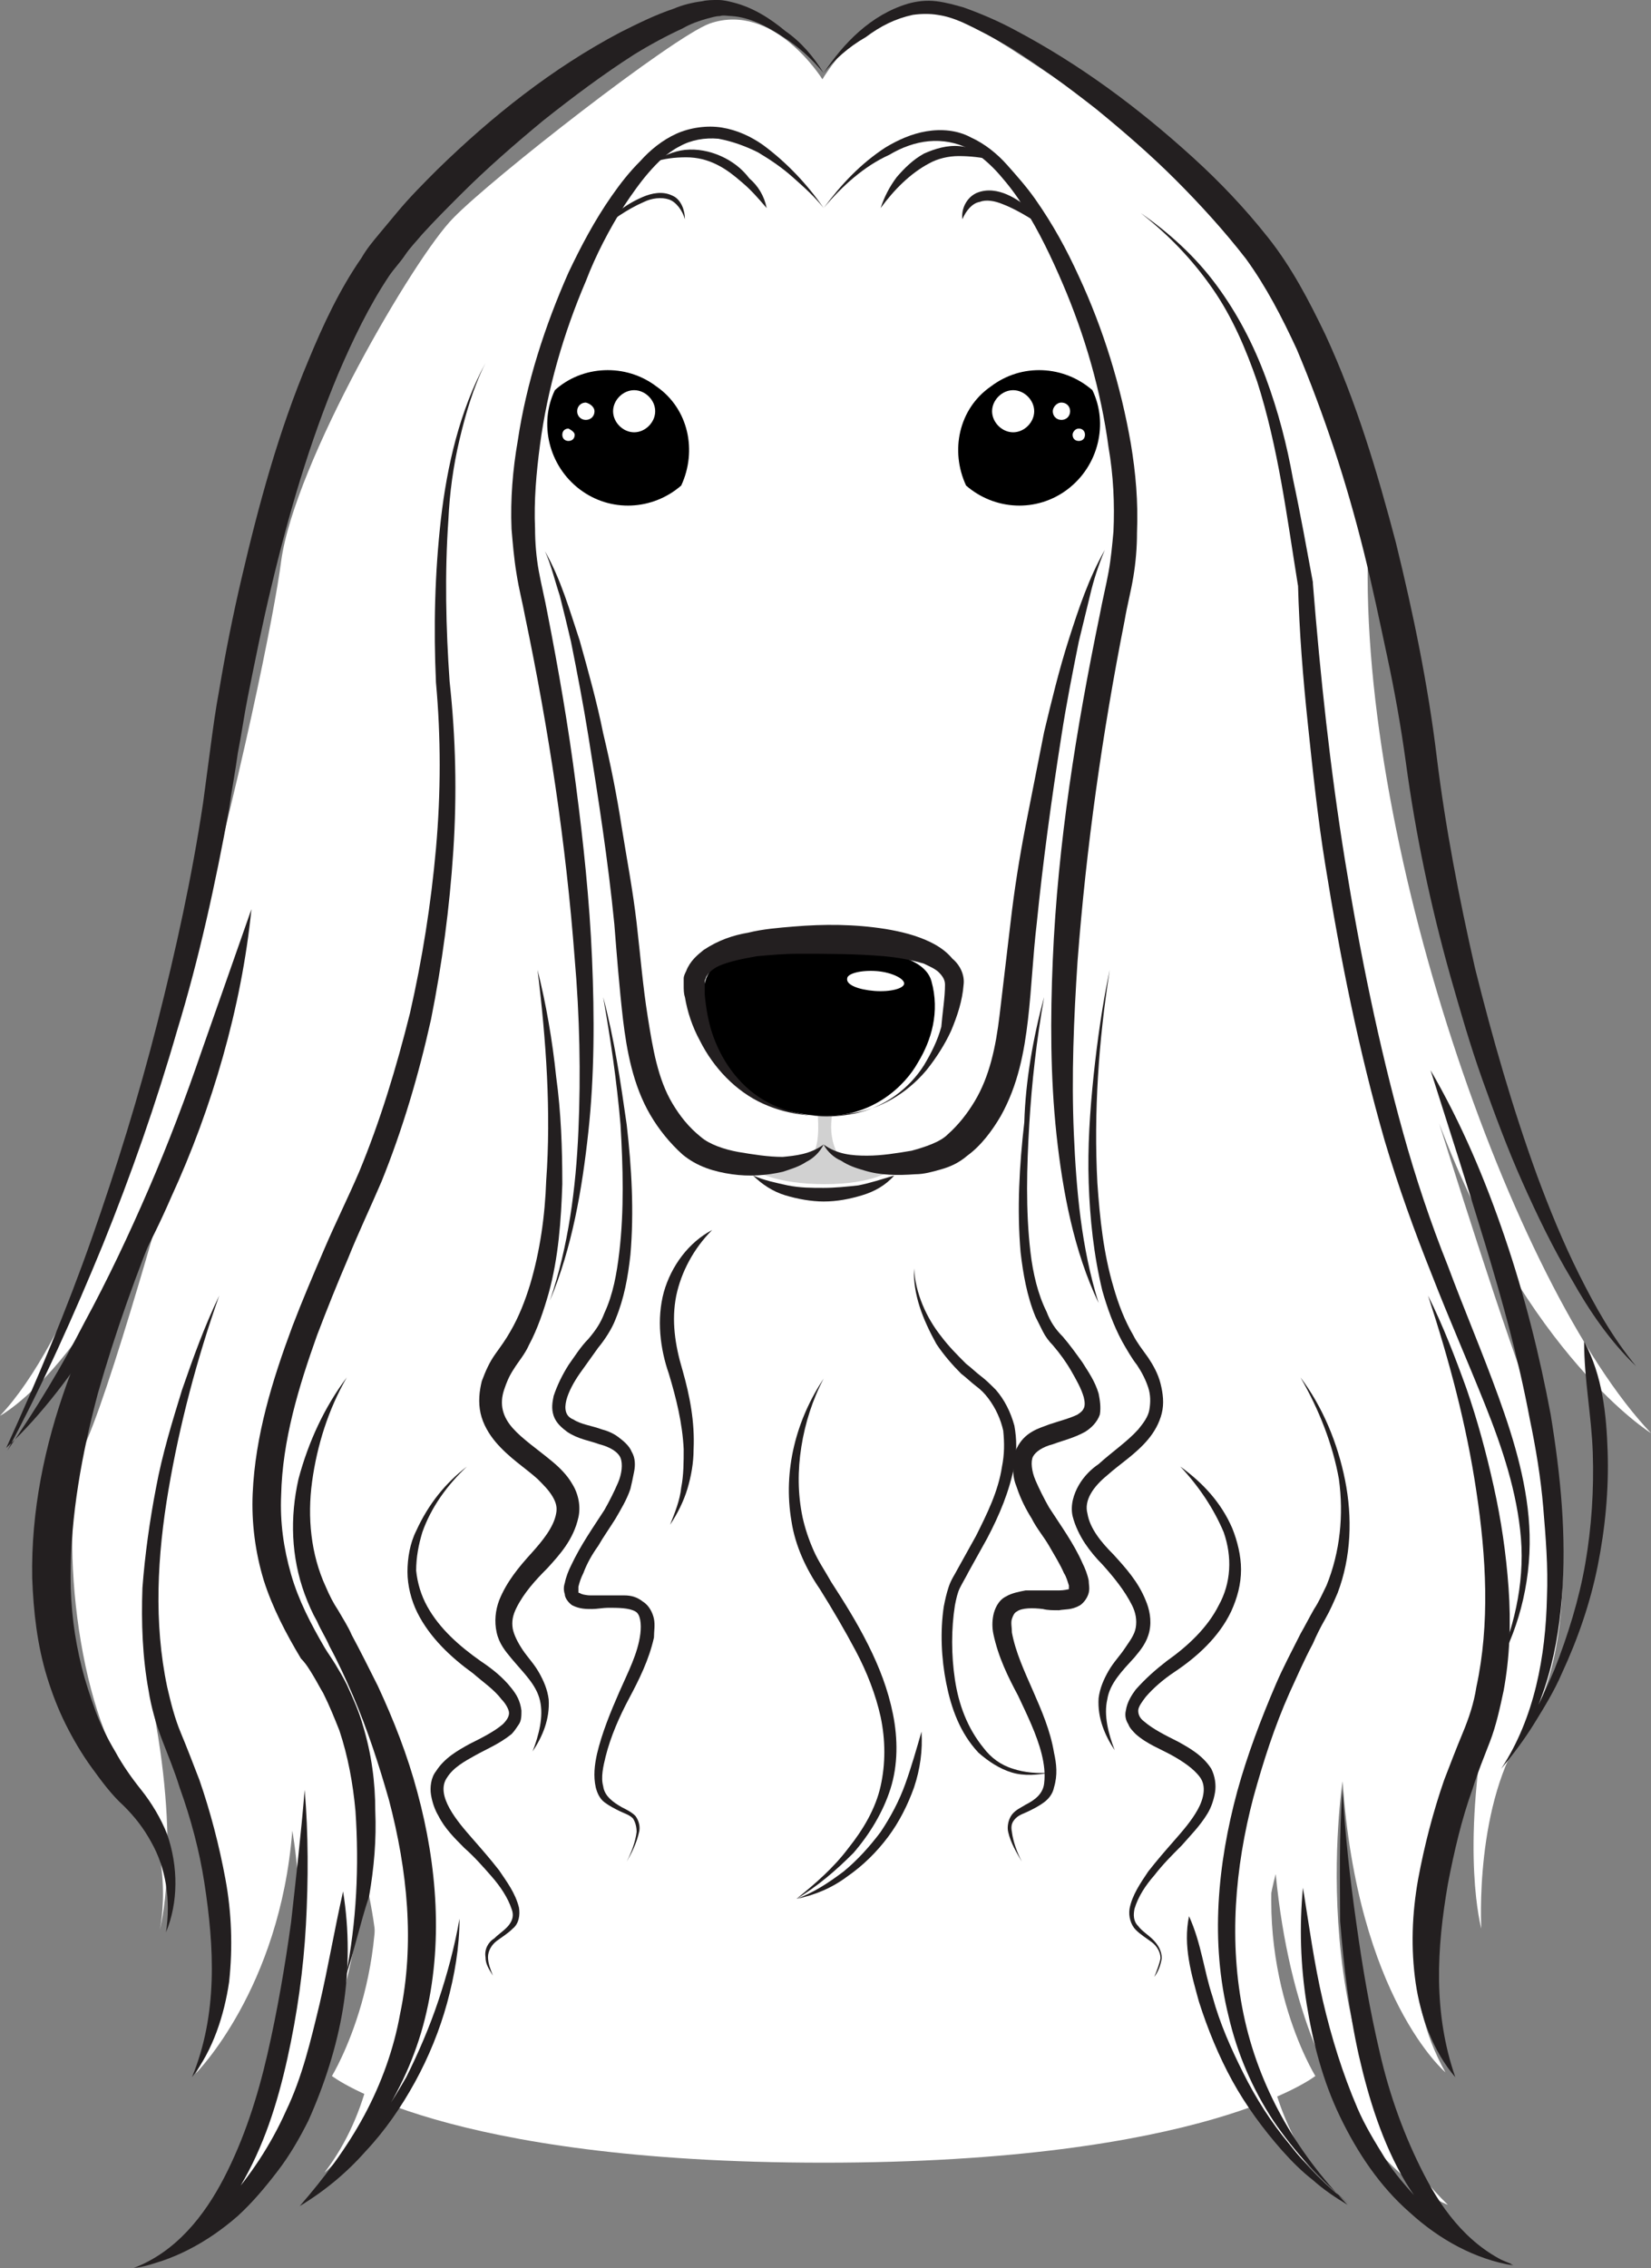
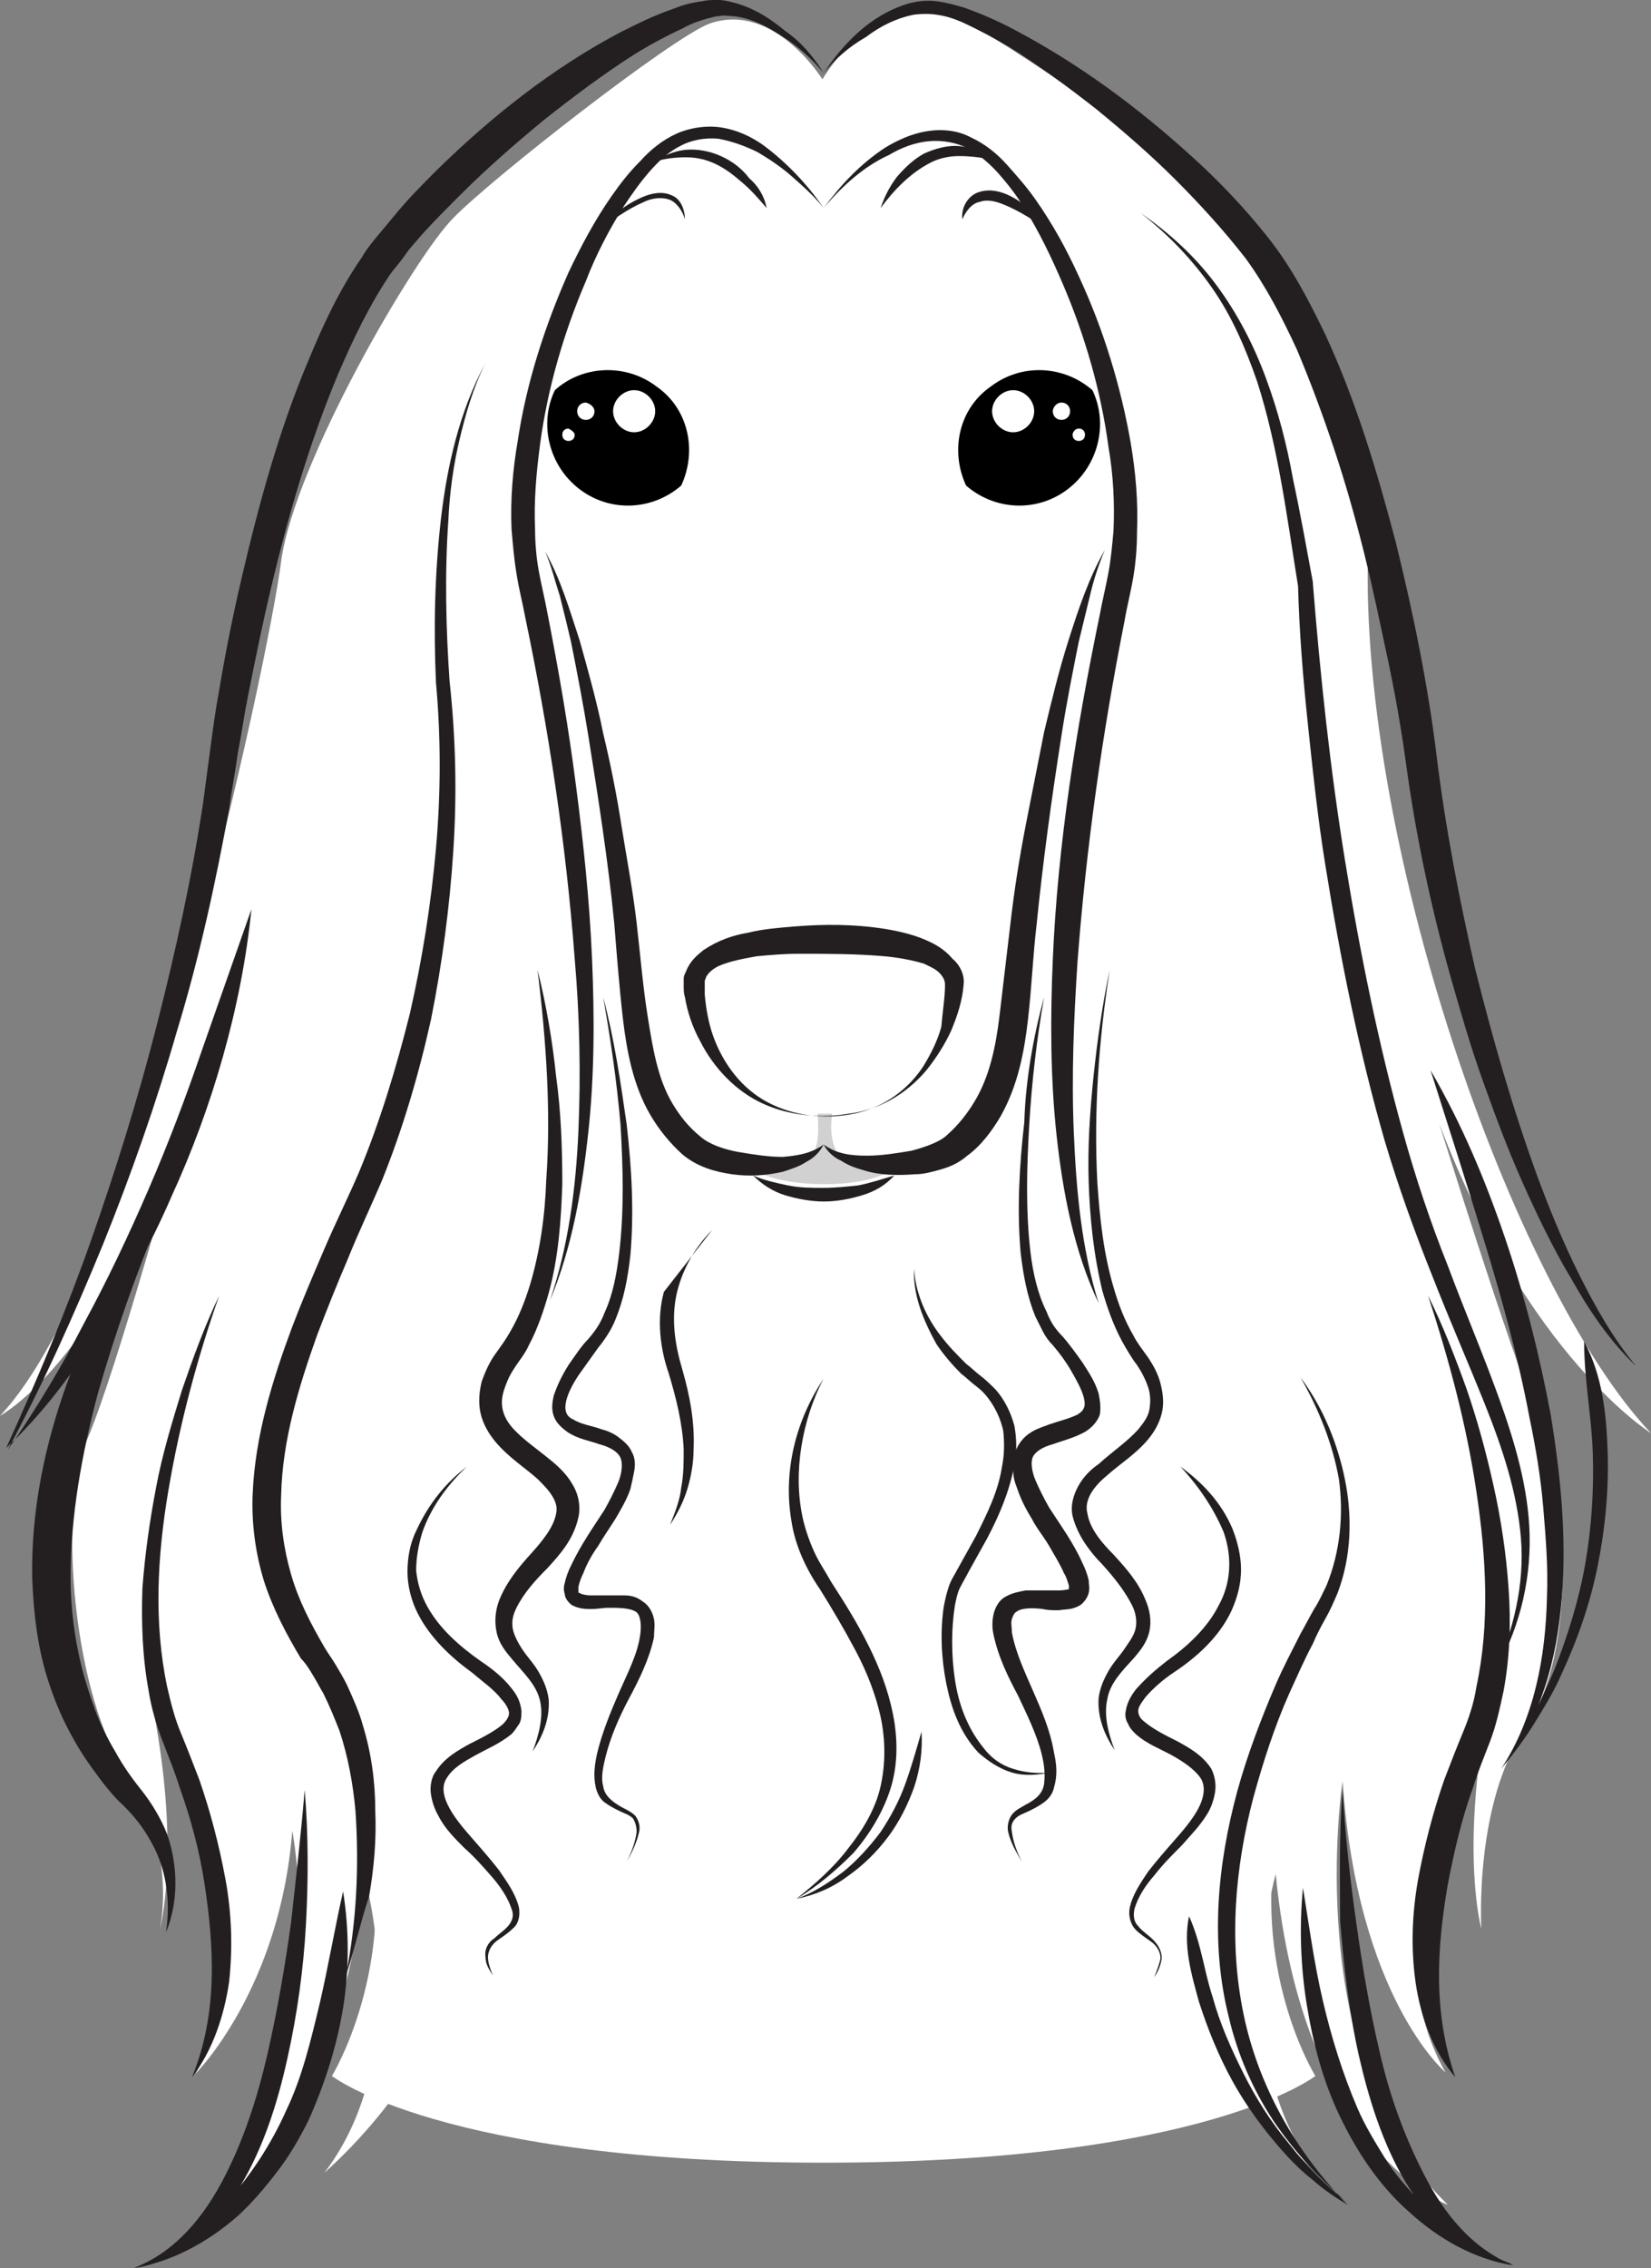
<svg xmlns="http://www.w3.org/2000/svg" version="1.1" id="Layer_1" x="0px" y="0px" viewBox="0 0 133.3 183.1" style="enable-background:new 0 0 133.3 183.1;" xml:space="preserve">
  <rect x="0" y="0" width="133.3" height="183.1" fill="#808080" stroke="none" />
  <style type="text/css">
	.st0{fill:url(#SVGID_1_);}
	.st1{fill:#FFFFFF;}
	.st2{fill:url(#SVGID_2_);}
	.st3{fill:url(#SVGID_3_);}
	.st4{fill:#D1D1D1;}
	.st5{fill:#231F20;}
</style>
  <g>
    <g>
      <radialGradient id="SVGID_1_" cx="66.5" cy="646.758" r="93.975" gradientTransform="matrix(1 0 0 1 0 -540.75)" gradientUnits="userSpaceOnUse">
        <stop offset="0" style="stop-color:#FFFFFF" />
        <stop offset="0.78" style="stop-color:#FFFFFF" />
      </radialGradient>
      <path class="st0" d="M103.3,147.2c2.5-11.6,2.3-10.2-3.6-31c-5.9-20.9-4.1-28.6,0.7-44.4s-4.1-41.9-4.1-41.9H66.5H36.7    c0,0-8.8,26.2-4.1,41.9c4.8,15.8,6.6,23.5,0.7,44.4s-6.1,19.4-3.6,31s-2.9,20.4-2.9,20.4s8.9,7,39.7,7s39.7-7,39.7-7    S100.8,158.9,103.3,147.2z" />
      <path class="st1" d="M61.9,99.9c0.5,0.8,0.7,1.8,0.9,2.7c0.2,1,0.2,1.9,0.1,2.9c-0.1,1.9-0.6,3.9-1.3,5.7    c-0.4,0.9-0.8,1.8-1.2,2.6c-0.4,0.8-0.7,1.7-1,2.6c-0.6,1.8-0.9,3.6-0.7,5.4c0.2,1.8,0.9,3.5,1.9,5c0.5,0.8,1.1,1.5,1.7,2.2    c0.3,0.4,0.6,0.7,1,1c0.3,0.4,0.7,0.8,0.9,1.2c1.1,1.7,1.6,3.7,1.5,5.6c-0.1,1.9-0.5,3.9-1.3,5.6l0,0l0,0c0.6-1.8,0.9-3.7,0.8-5.6    c-0.1-1.9-0.6-3.7-1.7-5.2c-0.3-0.4-0.6-0.7-0.9-1s-0.7-0.7-1-1c-0.7-0.7-1.3-1.4-1.9-2.3c-1.1-1.6-2-3.5-2.2-5.5s0.1-4,0.7-5.9    c0.3-0.9,0.7-1.8,1.1-2.7s0.9-1.7,1.2-2.5c0.7-1.7,1.3-3.5,1.6-5.3C62.5,103.7,62.5,101.7,61.9,99.9L61.9,99.9L61.9,99.9z" />
      <path class="st1" d="M70.7,96.5c-1.6,3.1-2.3,6.7-1.6,9.9c0.4,1.6,1.1,3.1,2.1,4.5c1.1,1.4,2.1,2.8,3,4.4c0.9,1.6,1.6,3.4,1.3,5.3    c-0.2,1.9-1.3,3.5-2.3,4.9c-0.5,0.7-0.8,1.4-1,2.2c-0.2,0.8-0.1,1.7,0.1,2.5c0.4,1.7,1.3,3.2,2.4,4.5l0,0l0,0    c-1.3-1.2-2.4-2.7-2.9-4.4c-0.6-1.7-0.3-3.8,0.7-5.3c0.9-1.5,1.7-3,1.9-4.6c0.2-1.6-0.5-3.2-1.3-4.6c-0.8-1.5-1.9-2.9-2.9-4.2    c-1.1-1.4-1.9-3.2-2.2-5C67.4,102.9,68.6,99.3,70.7,96.5L70.7,96.5L70.7,96.5z" />
    </g>
    <g>
      <g>
        <radialGradient id="SVGID_2_" cx="66.186" cy="618.184" r="28.37" gradientTransform="matrix(1 0 0 1 0 -540.75)" gradientUnits="userSpaceOnUse">
          <stop offset="0" style="stop-color:#FFFFFF" />
          <stop offset="0.147" style="stop-color:#FFFFFF" />
          <stop offset="1" style="stop-color:#FFFFFF" />
        </radialGradient>
        <path class="st2" d="M66.7,11.5c0,0-7-5.3-12.8-2.7c-5.8,2.7-11.1,13.3-12.8,17.5c-1.8,4.1,1,14.1,3,19.2     c2,5.1,5.8,17.2,5.8,22.5s1,17.9,3.8,21.8s7.8,5.6,13.1,2.4c0,0,6.3,4.4,11.1,0.2c4.8-4.1,5.3-13.8,5.3-18.9s2-17.7,3.8-22.5     c1.8-4.9,3.7-9.5,4.9-16.7C92.8,27,89.8-2.4,66.7,11.5z" />
        <path class="st1" d="M80.4,10.6c-9-4.5-14-0.6-14-0.6s-5-3.9-14,0.6c-7.3,3.7-9.6,18.2-9.6,18.2s5-9.3,9.5-9.6l-1.8-0.8     c0,0,2.5-1.5,5.9-0.4c0,0-1.2-2.1-2.7-2.2c0,0,3.7-0.6,6.2,1.6c0,0,0.2-2.1-1.7-2.8c0,0,3,0.6,5.5,2.4L62,14.3     c0,0,2.9,1.1,4.4,2.4c1.5-1.3,4.4-2.4,4.4-2.4L69.1,17c2.4-1.8,5.5-2.4,5.5-2.4c-1.9,0.7-1.7,2.8-1.7,2.8     c2.5-2.2,6.2-1.6,6.2-1.6c-1.5,0-2.7,2.2-2.7,2.2c3.4-1.1,5.9,0.4,5.9,0.4l-1.8,0.8c4.5,0.3,9.5,9.6,9.5,9.6S87.8,14.3,80.4,10.6     z" />
        <linearGradient id="SVGID_3_" gradientUnits="userSpaceOnUse" x1="66.65" y1="692.347" x2="66.65" y2="580.927" gradientTransform="matrix(1 0 0 1 0 -540.75)">
          <stop offset="0" style="stop-color:#FFFFFF" />
          <stop offset="0.147" style="stop-color:#FFFFFF" />
          <stop offset="1" style="stop-color:#FFFFFF" />
        </linearGradient>
        <path class="st3" d="M133.3,115.7c-11.2-11.8-24-48.5-22.8-72.5c0.4-8-10.4-25-13.6-28.1C93.8,12,79.1,1.8,76,0.8     c-5.2-1.8-9.6,5.6-9.6,5.6s-3.9-6.3-9.1-4.5c-3,1.1-17.6,12.5-20.7,15.7c-3.1,3.1-12.8,19.7-13.9,27.7c-1,8-11.5,57.2-22.7,69     c0,0,8-4.2,14.7-22.9c0,0-5.2,19.1-7.7,24.9c-2.4,5.8-1,20.8,3.2,26.9c4.2,6.1,2.7,12.6,2.7,12.6s1.7-6.1-0.5-17.7     c0,0,10.5,16.7,3.4,29.3c0,0,6.8-6.8,7.8-19.6c0,0,3.9,20.6-8.1,32.2c0,0,11.7-6.1,13.9-28.6c0,0,4.2,14.3-3.2,24     c0,0,12.2-10.4,10.8-21.6c0,0,2.2,5.1-0.5,12.4c0,0,7.6-8.2,3.9-15.8c-3.7-7.5,1.7-9.2,2.7-14.3s-12-9.2-3.2-20.4     s8.3-37.1,5.1-47.3c-3.2-10.2-4.2-24.7-2-34.2c1-4.1,6.6-23.8,13.4-23c6.8,0.7,9.8,5.3,9.8,5.3s2.9-4.6,9.8-5.3     c6.8-0.7,12.9,18.9,13.9,23c2.2,9.5-0.9,21.2-3.4,32c-2.3,10.4-1.9,32.3,5.2,44.6c13.1,22.5,1.3,19.9,0.2,25     c-1.2,6.1,10.1,4.8,1,13.6c-5.6,5.3,2.4,15,2.4,15c-2.7-7.3,0.1-10.7,0.1-10.7c-1.5,11.2,10.8,21.6,10.8,21.6     c-7.3-9.7-3.2-24-3.2-24c2.2,22.5,13.9,26.7,13.9,26.7c-12-11.6-8.5-34.2-8.5-34.2c1.2,17.5,8.3,23.5,8.3,23.5     c-7.1-12.6,3.4-29.3,3.4-29.3c-2.2,11.6-0.5,17.7-0.5,17.7s-0.6-10.2,3.6-16.2c4.2-6.1,3.4-19.2,1-25s-8-23.8-8-23.8     C123.3,109.5,133.3,115.7,133.3,115.7z" />
        <path class="st1" d="M28.6,54.1c0,3.5-0.4,7-0.9,10.5s-1.1,7-1.9,10.4c-1.5,6.9-3.5,13.7-5.9,20.3c-2.4,6.7-5.4,13.1-7.7,19.6     c-0.6,1.6-1,3.3-1.4,5s-0.6,3.4-0.6,5.1c-0.1,3.4,0.8,6.8,2.1,10.1l0,0l0,0c-1.9-3-3.2-6.4-3.4-10.1c-0.2-3.6,0.6-7.2,1.7-10.6     c1.1-3.4,2.5-6.6,3.9-9.9c1.4-3.2,2.7-6.5,3.9-9.7c2.5-6.5,4.6-13.2,6.4-20C26.5,68,28,61.1,28.6,54.1L28.6,54.1L28.6,54.1z" />
        <path class="st1" d="M40,59.7c0.2,2.6,0.2,5.3,0.2,7.9s-0.1,5.3-0.2,7.9c-0.3,5.3-0.8,10.5-1.5,15.8c-0.7,5.2-1.7,10.4-3.1,15.5     c-0.7,2.5-1.5,5.1-2.5,7.5s-2.2,4.8-3.7,7l0,0l0,0l0,0c0.8-2.4,1.4-4.8,2-7.3c0.6-2.4,1.1-4.9,1.6-7.4c1-4.9,1.5-9.9,2.5-14.9     l0,0l0,0c0.4,5.1-0.4,10.2-1.4,15.1c-0.5,2.5-1.2,4.9-2,7.3s-1.7,4.8-2.8,7.1l0,0l0,0c2.8-4.5,4.4-9.6,5.7-14.6     c1.3-5.1,2.1-10.3,2.8-15.5c0.7-5.2,1.1-10.5,1.5-15.7C39.4,70.2,39.7,65,40,59.7L40,59.7L40,59.7z" />
        <path class="st1" d="M21.7,100.2c-0.8,2.2-1.6,4.4-2.3,6.6s-1.3,4.4-1.8,6.7c-1,4.5-1.7,9.1-1.2,13.6c0.1,1.1,0.3,2.2,0.6,3.3     s0.7,2.1,1.2,3.2c0.9,2.2,1.7,4.4,2.2,6.7c1,4.6,1.4,9.3,0.6,13.9l0,0l0,0c0.2-1.8,0.2-3.7,0.3-5.5c0-1.8,0-3.6-0.1-5.4     c-0.1-1.8-0.3-3.6-0.7-5.3c-0.3-1.8-0.6-3.5-0.4-5.5l0,0l0,0c1.3,1.5,1.9,3.3,2.3,5.1c0.3,1.8,0.5,3.7,0.5,5.6     c0,1.9-0.1,3.7-0.4,5.6c-0.3,1.8-0.7,3.6-1.4,5.4l0,0l0,0l0,0c0.2-2.3,0.1-4.6-0.2-6.9c-0.2-2.3-0.7-4.6-1.3-6.8     s-1.4-4.4-2.3-6.5c-0.5-1-1-2.1-1.3-3.3s-0.5-2.3-0.6-3.5c-0.2-2.4-0.1-4.7,0.2-7.1c0.3-2.3,0.7-4.6,1.4-6.9     C18.1,108.8,19.7,104.4,21.7,100.2L21.7,100.2L21.7,100.2z" />
        <path class="st1" d="M97.6,50.7c-0.2,4.7-0.1,9.4,0.2,14.1s0.8,9.4,1.6,14s2,9.1,3.6,13.5c0.8,2.2,1.7,4.3,2.8,6.4     c1,2.1,2,4.3,2.9,6.5c1.8,4.4,3.4,9,3.7,13.8c0.2,2.4,0,4.9-0.6,7.2c-0.6,2.4-1.7,4.6-2.9,6.6c-0.6,1-1.3,2-1.9,3     c-0.6,1-1.1,2-1.5,3.1c-0.8,2.2-1.3,4.4-1.5,6.8c-0.4,4.6,0,9.4,1,14l0,0l0,0c-0.7-2.3-1.1-4.6-1.4-6.9c-0.3-2.3-0.4-4.7-0.3-7.1     c0.1-2.4,0.5-4.8,1.3-7c0.4-1.1,0.9-2.2,1.5-3.3c0.6-1,1.3-2,1.8-3c1.1-2,2-4.1,2.6-6.4c0.5-2.2,0.7-4.5,0.4-6.8     c-0.4-4.6-2-9-3.7-13.3c-0.9-2.2-1.9-4.3-2.9-6.4c-1.1-2.1-2-4.3-2.8-6.6c-1.6-4.5-2.7-9.1-3.4-13.8     C96.8,69.6,96.6,60.1,97.6,50.7L97.6,50.7L97.6,50.7z" />
        <path class="st1" d="M93,59.7c0.6,2.6,0.9,5.2,1,7.9l0.4,7.9c0.3,5.2,0.7,10.5,1.4,15.7c0.6,5.2,1.5,10.4,2.7,15.5     c1.2,5.1,2.7,10.2,5.4,14.7l0,0l0,0c-0.5-1.1-1-2.3-1.5-3.5s-0.9-2.4-1.2-3.6c-0.8-2.4-1.4-4.9-2-7.3c-0.6-2.5-1-5-1.3-7.5     s-0.4-5.1-0.2-7.6l0,0l0,0c0.6,2.5,0.9,5,1.3,7.5c0.3,2.5,0.7,5,1.2,7.4c0.5,2.5,1,4.9,1.6,7.4c0.6,2.4,1.3,4.9,2.1,7.3l0,0l0,0     l0,0c-1.6-2.1-2.8-4.5-3.8-6.9s-1.9-4.9-2.6-7.5C96,102,95,96.8,94.2,91.6s-1.3-10.5-1.6-15.8C92.3,70.3,91.8,65,93,59.7L93,59.7     L93,59.7z" />
        <path class="st1" d="M111.3,100.2c2.1,4.2,3.7,8.6,4.8,13.1c1.1,4.5,1.9,9.2,1.4,13.9c-0.1,1.2-0.3,2.3-0.7,3.5     c-0.3,1.1-0.8,2.3-1.3,3.3c-0.9,2.1-1.7,4.3-2.3,6.5c-1.2,4.4-1.7,9.1-1.4,13.7l0,0l0,0l0,0c-0.7-1.7-1.2-3.5-1.5-5.4     c-0.3-1.8-0.5-3.7-0.5-5.6c0-1.9,0.2-3.7,0.5-5.6c0.4-1.8,1.1-3.6,2.4-5.1l0,0l0,0c0.2,2,0,3.7-0.3,5.5c-0.3,1.7-0.5,3.5-0.7,5.3     c-0.1,1.8-0.2,3.6-0.2,5.4c0,1.8,0,3.6,0.2,5.5l0,0l0,0c-0.7-4.6-0.3-9.3,0.8-13.9c0.5-2.3,1.3-4.5,2.2-6.7     c0.5-1.1,1-2.1,1.2-3.2c0.3-1.1,0.5-2.2,0.6-3.3c0.2-2.3,0.1-4.6-0.2-6.8c-0.2-2.3-0.7-4.6-1.2-6.8     C114.3,109,112.9,104.6,111.3,100.2L111.3,100.2L111.3,100.2z" />
        <path class="st4" d="M66,89.8c0,0,0.3,2.5-0.4,3.4l-4.4,1.4c0,0,1.5,1,5.4,1s5.3-1.1,5.3-1.1l-4.1-1.1c0,0-1-1.2-0.6-3.5H66     C66,89.9,66,89.8,66,89.8z" />
-         <path d="M75.2,79.2c-0.7-2.5-6-2.6-8.4-2.7s-5.9,0-8.6,1.2c-2.6,1.2-1.2,6.1,0.8,9.2c2.1,3.1,7.4,3.2,7.4,3.2     c4.1,0.1,6.7-2.5,7.7-4.3C75.2,84,75.9,81.7,75.2,79.2z" />
        <path class="st1" d="M73,79.4c0,0.4-1.1,0.7-2.4,0.6s-2.3-0.5-2.2-1c0-0.4,1.1-0.7,2.4-0.6C72,78.5,73,79,73,79.4z" />
      </g>
      <path class="st1" d="M58.2,30.6c0.6,1.8,0.9,3.7,1,5.6c0.1,1.9,0,3.8-0.2,5.7c-0.4,3.8-1.3,7.4-2.7,10.9l0,0l0,0    c0.8-3.7,1.5-7.3,1.8-11c0.2-1.8,0.2-3.7,0.2-5.5C58.4,34.3,58.3,32.4,58.2,30.6L58.2,30.6L58.2,30.6z" />
      <path class="st1" d="M74.8,30.6c-0.1,1.9-0.1,3.7-0.1,5.6c0.1,1.8,0.2,3.7,0.3,5.5c0.2,1.8,0.4,3.7,0.7,5.5    c0.3,1.8,0.6,3.7,0.9,5.5l0,0l0,0c-0.8-1.7-1.4-3.5-1.9-5.3c-0.5-1.8-0.8-3.7-1-5.6s-0.2-3.8-0.1-5.7    C73.8,34.2,74.1,32.4,74.8,30.6L74.8,30.6L74.8,30.6z" />
    </g>
    <g>
      <path class="st5" d="M48.7,80.5c0.9,3.4,1.4,6.8,1.9,10.3c0.4,3.5,0.6,7,0.3,10.5c-0.2,1.8-0.5,3.5-1.2,5.2    c-0.3,0.8-0.9,1.7-1.4,2.3c-0.5,0.7-1,1.4-1.5,2.1c-0.9,1.3-1.8,3.2-0.5,3.7c0.6,0.4,1.5,0.5,2.3,0.8c0.4,0.1,0.9,0.3,1.3,0.6    s0.9,0.7,1.1,1.2c0.3,0.5,0.3,1.1,0.2,1.6c-0.1,0.5-0.2,1-0.3,1.4c-0.3,0.9-0.8,1.7-1.2,2.4c-0.5,0.8-1,1.5-1.4,2.2    c-0.5,0.7-0.9,1.4-1.2,2.2c-0.2,0.4-0.3,0.7-0.4,1.1c0,0.2,0,0.3,0,0.4c0,0.1,0,0.1,0.1,0.1c0.1,0.1,0.5,0.2,0.9,0.2s0.8,0,1.3,0    c0.4,0,0.9,0,1.4,0s1,0.1,1.5,0.5c0.5,0.3,0.8,0.9,0.9,1.4s0,1,0,1.5c-0.4,1.8-1.2,3.4-2,4.9s-1.5,3.1-1.9,4.7    c-0.2,0.8-0.4,1.7-0.2,2.4c0.1,0.8,0.8,1.3,1.5,1.7c0.4,0.2,0.8,0.4,1.1,0.7c0.3,0.4,0.4,0.9,0.3,1.3c-0.2,0.9-0.6,1.7-1,2.4l0,0    l0,0c0.4-0.8,0.7-1.6,0.8-2.4c0-0.4-0.1-0.8-0.3-1.1c-0.3-0.3-0.7-0.4-1.1-0.6c-0.4-0.2-0.8-0.4-1.2-0.7c-0.4-0.3-0.6-0.8-0.7-1.2    c-0.2-0.9-0.1-1.8,0.1-2.7c0.4-1.7,1.1-3.4,1.8-5c0.7-1.6,1.5-3.1,1.7-4.7c0.1-0.8,0-1.6-0.4-1.8c-0.5-0.3-1.4-0.3-2.2-0.3    c-0.4,0-0.9,0.1-1.3,0.1c-0.5,0-1,0-1.6-0.3c-0.3-0.2-0.6-0.6-0.6-0.9c-0.1-0.3-0.1-0.6,0-0.9c0.1-0.5,0.3-1,0.5-1.4    c0.8-1.7,1.8-3.1,2.7-4.5c0.4-0.7,0.8-1.5,1.1-2.2c0.3-0.7,0.4-1.5,0.2-2c-0.2-0.5-0.9-0.9-1.7-1.1c-0.8-0.3-1.7-0.4-2.6-1    c-0.4-0.3-0.9-0.7-1.1-1.3s-0.1-1.1,0-1.6c0.3-0.9,0.7-1.7,1.2-2.5c0.5-0.7,1-1.5,1.6-2.1c0.6-0.7,1-1.3,1.3-2.1    c0.7-1.5,1-3.2,1.2-4.9c0.4-3.4,0.3-6.9,0.1-10.3C49.8,87.3,49.3,83.9,48.7,80.5L48.7,80.5L48.7,80.5z" />
      <path class="st5" d="M66.5,111.3c-0.9,1.7-1.5,3.6-1.8,5.5s-0.3,3.8,0.1,5.7c0.2,0.9,0.5,1.8,0.9,2.7s0.9,1.6,1.4,2.5    c1.1,1.7,2.1,3.3,3,5.1s1.6,3.6,2,5.6s0.4,4.1-0.2,6s-1.7,3.7-3,5.2c-1.4,1.4-2.9,2.7-4.6,3.7l0,0l0,0c1.4-0.5,2.6-1.3,3.8-2.2    c1.1-0.9,2.1-2,3-3.2c0.8-1.2,1.5-2.5,2-3.9s0.9-2.8,1.3-4.2l0,0l0,0c0.1,1.5-0.1,3-0.6,4.5c-0.5,1.4-1.2,2.8-2.1,4    s-2,2.3-3.3,3.2c-1.2,0.9-2.6,1.5-4.1,1.8l0,0l0,0l0,0c1.5-1.2,3-2.5,4.2-4.1c1.2-1.5,2.2-3.2,2.6-5s0.4-3.7,0-5.6    c-0.4-1.8-1.1-3.6-2-5.3s-1.9-3.4-2.9-5c-1.1-1.6-2-3.5-2.3-5.5C63.2,118.7,64.3,114.6,66.5,111.3L66.5,111.3L66.5,111.3z" />
-       <path class="st5" d="M57.5,99.3c-1.5,1.5-2.5,3.4-2.9,5.3c-0.4,2-0.1,4,0.5,6c0.6,2.1,1,4.2,0.9,6.4c0,1.1-0.2,2.2-0.5,3.2    s-0.8,2-1.4,2.9l0,0l0,0c0.4-1,0.8-2,0.9-3c0.2-1,0.2-2.1,0.2-3.1c-0.1-2.1-0.6-4.1-1.2-6.1c-0.7-2-1-4.4-0.4-6.6    C54.2,102.2,55.6,100.3,57.5,99.3L57.5,99.3L57.5,99.3z" />
+       <path class="st5" d="M57.5,99.3c-1.5,1.5-2.5,3.4-2.9,5.3c-0.4,2-0.1,4,0.5,6c0.6,2.1,1,4.2,0.9,6.4c0,1.1-0.2,2.2-0.5,3.2    s-0.8,2-1.4,2.9l0,0l0,0c0.4-1,0.8-2,0.9-3c0.2-1,0.2-2.1,0.2-3.1c-0.1-2.1-0.6-4.1-1.2-6.1c-0.7-2-1-4.4-0.4-6.6    L57.5,99.3L57.5,99.3z" />
      <path class="st5" d="M73.8,102.4c0.1,2,1,4,2.2,5.5c0.6,0.8,1.3,1.5,2,2.2c0.4,0.3,0.8,0.7,1.2,1c0.4,0.3,0.8,0.7,1.2,1.1    c0.7,0.8,1.2,1.8,1.5,2.9c0.2,1.1,0.2,2.2,0,3.2c-0.4,2.1-1.2,4-2.2,5.9c-0.5,0.9-1,1.8-1.5,2.7c-0.2,0.4-0.5,0.9-0.7,1.3    c-0.2,0.4-0.3,0.9-0.4,1.4c-0.3,1.9-0.3,4,0,6s1,3.9,2.3,5.5c0.6,0.8,1.4,1.4,2.4,1.7c0.9,0.3,2,0.4,3,0.3l0,0l0,0    c-1,0.2-2.1,0.3-3.1,0s-1.9-0.9-2.7-1.6c-1.5-1.6-2.2-3.6-2.6-5.6s-0.5-4.2-0.2-6.2c0.1-0.5,0.2-1,0.4-1.6c0.2-0.6,0.5-1,0.7-1.4    c0.5-0.9,1-1.8,1.5-2.7c0.9-1.8,1.8-3.6,2.1-5.6c0.2-1,0.2-1.9,0.1-2.9c-0.2-0.9-0.6-1.8-1.2-2.6c-0.3-0.4-0.6-0.7-1-1    s-0.8-0.7-1.2-1c-0.7-0.7-1.4-1.5-2-2.4C74.5,106.5,73.7,104.5,73.8,102.4L73.8,102.4L73.8,102.4z" />
      <path class="st5" d="M84.3,80.5c-0.6,3.4-1,6.9-1.2,10.3s-0.3,6.9,0.1,10.3c0.2,1.7,0.6,3.4,1.3,4.8c0.3,0.8,0.7,1.4,1.3,2    c0.6,0.7,1.1,1.4,1.6,2.1c0.5,0.8,1,1.5,1.3,2.5c0.1,0.5,0.2,1.1,0.1,1.7c-0.2,0.6-0.7,1.1-1.2,1.4c-0.9,0.5-1.8,0.7-2.6,1    c-0.8,0.2-1.4,0.6-1.6,1s-0.1,1.2,0.2,1.9c0.3,0.7,0.7,1.5,1.1,2.2c0.9,1.4,2,2.9,2.7,4.5c0.2,0.4,0.4,0.9,0.5,1.4    c0,0.3,0.1,0.6,0,1s-0.4,0.8-0.7,1c-0.7,0.4-1.2,0.3-1.7,0.4c-0.5,0-0.9,0-1.3-0.1c-0.8-0.1-1.7-0.1-2.1,0.2    c-0.2,0.1-0.3,0.3-0.4,0.6s0,0.7,0,1.1c0.3,1.6,1,3.1,1.7,4.7c0.7,1.6,1.4,3.2,1.7,5c0.2,0.9,0.3,1.8,0,2.8    c-0.1,0.5-0.4,0.9-0.8,1.2s-0.8,0.5-1.2,0.7c-0.4,0.2-0.8,0.3-1.1,0.6c-0.3,0.3-0.4,0.6-0.3,1.1c0.1,0.8,0.4,1.6,0.8,2.4l0,0l0,0    c-0.4-0.7-0.9-1.5-1.1-2.4c-0.1-0.4,0-1,0.3-1.4s0.8-0.6,1.1-0.8c0.8-0.4,1.4-0.9,1.5-1.7s0-1.6-0.2-2.4c-0.4-1.6-1.2-3.2-1.9-4.7    c-0.8-1.5-1.6-3.1-2-5c-0.1-0.5-0.1-1,0-1.5s0.4-1.2,1-1.5c0.5-0.3,1.1-0.4,1.6-0.5c0.5,0,1,0,1.4,0s0.9,0,1.3,0s0.8-0.1,0.8-0.1    l0,0c0-0.1,0-0.2,0-0.3c-0.1-0.3-0.2-0.7-0.4-1c-0.3-0.7-0.8-1.5-1.2-2.2c-0.4-0.7-1-1.4-1.4-2.2c-0.5-0.8-0.9-1.6-1.2-2.5    c-0.2-0.5-0.3-0.9-0.3-1.5c-0.1-0.5,0-1.1,0.3-1.7c0.3-0.6,0.7-1,1.2-1.3s0.9-0.4,1.4-0.6c0.9-0.3,1.7-0.5,2.3-0.8    c0.3-0.2,0.4-0.3,0.5-0.5s0.1-0.5,0-0.9c-0.2-0.7-0.6-1.4-1-2.1c-0.4-0.7-0.9-1.4-1.5-2.1c-0.3-0.3-0.6-0.7-0.8-1.1    c-0.2-0.4-0.4-0.8-0.6-1.2c-0.7-1.7-1-3.5-1.2-5.2c-0.3-3.5-0.1-7,0.3-10.5C82.8,87.3,83.4,83.8,84.3,80.5L84.3,80.5L84.3,80.5z" />
    </g>
    <g>
      <g>
        <g>
          <path d="M53,31.2c-2.5-1.9-6-1.7-8.2,0.3c-1.3,2.7-0.5,6.1,2,8s5.9,1.7,8.2-0.3C56.3,36.4,55.6,33,53,31.2z" />
          <path class="st1" d="M52.9,33.2c0,0.9-0.8,1.7-1.7,1.7c-0.9,0-1.7-0.8-1.7-1.7s0.8-1.7,1.7-1.7S52.9,32.3,52.9,33.2z" />
          <path class="st1" d="M48,33.2c0,0.4-0.3,0.7-0.7,0.7c-0.4,0-0.7-0.3-0.7-0.7s0.3-0.7,0.7-0.7C47.7,32.6,48,32.9,48,33.2z" />
          <path class="st1" d="M46.4,35.1c0,0.3-0.2,0.5-0.5,0.5s-0.5-0.2-0.5-0.5c0-0.3,0.2-0.5,0.5-0.5C46.1,34.7,46.4,34.9,46.4,35.1z" />
        </g>
        <g>
          <path d="M80,31.2c2.5-1.9,5.9-1.7,8.2,0.3c1.3,2.7,0.5,6.1-2,8s-5.9,1.7-8.2-0.3C76.7,36.4,77.4,33,80,31.2z" />
          <path class="st1" d="M80.1,33.2c0,0.9,0.8,1.7,1.7,1.7c0.9,0,1.7-0.8,1.7-1.7s-0.8-1.7-1.7-1.7S80.1,32.3,80.1,33.2z" />
          <path class="st1" d="M85,33.2c0,0.4,0.3,0.7,0.7,0.7s0.7-0.3,0.7-0.7s-0.3-0.7-0.7-0.7S85,32.9,85,33.2z" />
          <path class="st1" d="M86.6,35.1c0,0.3,0.2,0.5,0.5,0.5s0.5-0.2,0.5-0.5c0-0.3-0.2-0.5-0.5-0.5S86.6,34.9,86.6,35.1z" />
        </g>
      </g>
      <g>
        <path class="st5" d="M77.8,79.5c-0.1,1.3-0.5,2.5-1,3.7c-0.5,1.1-1.2,2.2-2,3.2c-1.6,1.9-3.8,3.2-6.2,3.5c-2.3,0.4-4.8,0.2-7-0.8     s-4-2.9-5.1-5.1c-0.6-1.1-1-2.3-1.2-3.5c-0.1-0.3-0.1-0.6-0.1-1v-0.2c0-0.1,0-0.2,0-0.3c0-0.2,0.1-0.4,0.2-0.6     c0.3-0.8,0.9-1.3,1.4-1.7c1.2-0.8,2.4-1.2,3.6-1.4c1.2-0.3,2.5-0.4,3.7-0.5c2.4-0.2,4.9-0.2,7.4,0.2c1.2,0.2,2.5,0.5,3.7,1.1     c0.6,0.3,1.2,0.7,1.7,1.3C77.5,77.9,77.9,78.7,77.8,79.5L77.8,79.5z M76.3,79.5c0-0.4-0.2-0.7-0.5-1S75,78,74.6,77.8     c-1-0.3-2.1-0.5-3.2-0.6C69.1,77,66.8,77,64.5,77c-1.2,0-2.3,0.1-3.4,0.2C60,77.4,58.9,77.6,58,78c-0.4,0.2-0.8,0.5-1,0.9     c0,0.1-0.1,0.2-0.1,0.3v0.1v0.2c0,0.2,0,0.5,0,0.8c0.1,1.1,0.3,2.3,0.7,3.4c0.8,2.2,2.3,4.2,4.4,5.3c2.1,1.1,4.6,1.4,7,0.9     s4.4-2,5.6-3.9c0.6-1,1.1-2,1.4-3.1C76.1,81.7,76.3,80.5,76.3,79.5L76.3,79.5z" />
        <path class="st5" d="M66.5,92.4c-0.3,0.6-0.8,1.1-1.4,1.4c-0.6,0.4-1.3,0.6-1.9,0.8c-1.3,0.3-2.7,0.4-4.1,0.2     c-1.4-0.2-2.8-0.6-4-1.6c-1-0.9-1.9-2-2.6-3.2c-1.4-2.4-1.9-5.2-2.2-7.7c-0.3-2.6-0.5-5.2-0.7-7.7c-0.5-5.1-1.3-10.2-2.1-15.2     c-0.4-2.5-0.9-5.1-1.4-7.6c-0.3-1.3-0.6-2.5-0.9-3.7c-0.4-1.2-0.7-2.5-1.2-3.6l0,0l0,0c1.3,2.3,2,4.8,2.8,7.2     c0.7,2.5,1.4,5,1.9,7.5c0.6,2.5,1.1,5,1.5,7.6c0.4,2.5,0.9,5.1,1.2,7.7c0.3,2.6,0.5,5.1,0.9,7.6s0.8,5,2,7c0.6,1,1.3,1.9,2.3,2.7     c0.7,0.6,1.9,1,3,1.2c1.2,0.2,2.4,0.4,3.6,0.4C64.2,93.3,65.4,93.2,66.5,92.4L66.5,92.4L66.5,92.4z" />
        <path class="st5" d="M66.5,16.8c-0.7-0.9-1.6-1.7-2.5-2.5s-1.8-1.4-2.8-2c-1-0.5-2.1-0.9-3.2-1.1c-1.1-0.1-2.2,0.1-3.1,0.6     c-1,0.5-1.8,1.3-2.5,2.1c-0.7,0.8-1.4,1.8-2,2.7c-1.2,1.9-2.3,4-3.1,6.1c-1.8,4.2-3.1,8.7-3.7,13.2c-0.3,2.3-0.5,4.5-0.4,6.8     c0,1.1,0.1,2.3,0.3,3.4c0.2,1.1,0.5,2.3,0.7,3.4c0.9,4.6,1.7,9.2,2.3,13.9c0.6,4.6,1.1,9.3,1.3,14c0.2,4.7,0.2,9.4-0.3,14     s-1.3,9.3-3.1,13.6l0,0l0,0c1.5-4.4,2.1-9.1,2.3-13.7c0.2-4.6,0.1-9.3-0.3-13.9c-0.7-9.3-2.1-18.5-4-27.6     c-0.2-1.1-0.5-2.2-0.7-3.5c-0.2-1.2-0.3-2.4-0.4-3.6c-0.1-2.4,0.1-4.8,0.5-7.1c0.7-4.7,2.2-9.3,4.1-13.6c1-2.1,2.1-4.2,3.5-6.2     c0.7-1,1.4-1.9,2.3-2.8c0.8-0.9,1.8-1.7,2.9-2.2s2.5-0.7,3.7-0.5s2.3,0.7,3.3,1.4C63.5,13.1,65.2,14.9,66.5,16.8L66.5,16.8     L66.5,16.8z" />
        <path class="st5" d="M66.5,5.9c-1-1.2-2.1-2.2-3.4-3c-1.2-0.8-2.6-1.5-4-1.6c-0.3,0-0.7-0.1-1,0c-0.3,0-0.6,0.1-1,0.2     c-0.7,0.2-1.3,0.4-2,0.8c-1.3,0.6-2.6,1.3-3.9,2.1c-2.5,1.6-4.9,3.4-7.3,5.3c-2.3,1.9-4.6,3.9-6.7,6c-1.1,1.1-2.1,2.1-3.1,3.2     c-0.5,0.6-1,1.1-1.4,1.7c-0.4,0.6-0.9,1.1-1.3,1.7c-1.6,2.4-2.9,5.1-4.1,7.9c-2.3,5.5-4,11.3-5.4,17.2c-0.7,2.9-1.3,5.9-1.9,8.9     c-0.3,1.5-0.5,3-0.8,4.5c-0.2,1.5-0.5,3-0.7,4.5c-1.1,6-2.4,12-4.2,17.9c-1.7,5.9-3.7,11.6-6,17.3c-2.3,5.6-4.8,11.2-7.7,16.6     l0,0l0,0c2.3-3.3,4.4-6.8,6.2-10.3c1.9-3.5,3.6-7.1,5.2-10.8c1.6-3.7,3-7.4,4.3-11.2l4-11.4l0,0l0,0c-0.4,4-1.2,8-2.3,11.9     s-2.5,7.7-4.2,11.4c-1.6,3.7-3.6,7.3-5.7,10.7c-2.2,3.4-4.6,6.7-7.6,9.5l0,0l0,0l0,0c2.5-5.5,4.9-11.2,6.9-16.9     c2-5.7,3.8-11.5,5.3-17.4s2.8-11.8,3.7-17.8c0.2-1.5,0.4-3,0.6-4.5c0.2-1.5,0.4-3,0.7-4.6c0.5-3,1.1-6,1.8-9     c1.4-6,3-11.9,5.4-17.6c1.2-2.9,2.5-5.7,4.3-8.3c0.4-0.7,0.9-1.3,1.4-1.9c0.5-0.6,1-1.2,1.5-1.8c1-1.2,2.1-2.3,3.2-3.4     c4.4-4.3,9.3-8.2,14.8-11.1c1.4-0.7,2.8-1.4,4.3-1.9c0.7-0.3,1.5-0.5,2.3-0.6C57.1,0,57.5,0,58,0c0.4,0,0.8,0.1,1.2,0.2     c1.6,0.4,3,1.3,4.2,2.3C64.7,3.4,65.7,4.6,66.5,5.9L66.5,5.9L66.5,5.9z" />
        <path class="st5" d="M27.9,159.6c0.9-4.4,1.1-9,0.8-13.4c-0.2-2.2-0.6-4.4-1.3-6.5c-0.4-1-0.8-2-1.3-3c-0.3-0.5-0.5-0.9-0.8-1.4     s-0.6-1-1-1.4c-1.2-2-2.3-4.1-3-6.3c-0.7-2.3-1-4.7-0.9-7c0.2-4.7,1.6-9.2,3.2-13.5c0.8-2.1,1.7-4.2,2.6-6.3     c0.9-2.1,1.9-4.1,2.8-6.2c1.7-4.1,3-8.4,4.1-12.8c1-4.4,1.7-8.8,2.1-13.3s0.4-9,0-13.4l0,0l0,0c-0.2-4.4-0.1-8.8,0.4-13.2     c0.5-4.3,1.5-8.7,3.6-12.6l0,0l0,0c-1,2-1.6,4.1-2.1,6.2c-0.5,2.1-0.8,4.3-0.9,6.5c-0.3,4.3-0.2,8.7,0.1,13l0,0     c0.5,4.6,0.6,9.1,0.3,13.7c-0.3,4.6-0.9,9.1-1.8,13.6c-1,4.5-2.3,8.9-4,13.1c-0.9,2.1-1.9,4.2-2.7,6.2c-0.9,2.1-1.7,4.1-2.5,6.2     c-1.5,4.2-2.8,8.5-2.9,12.9c-0.1,2.2,0.2,4.3,0.8,6.4c0.6,2.1,1.6,4,2.7,5.9c0.3,0.5,0.6,0.9,0.9,1.4c0.3,0.5,0.6,1,0.9,1.6     c0.5,1.1,1,2.2,1.3,3.3c0.7,2.3,1,4.6,1,6.9c0.1,2.3-0.1,4.6-0.5,6.9C29.1,155.2,28.6,157.5,27.9,159.6L27.9,159.6L27.9,159.6z" />
        <path class="st5" d="M43.4,78.3c0.7,2.8,1.2,5.7,1.5,8.6c0.4,2.9,0.5,5.8,0.5,8.7c-0.1,2.9-0.3,5.9-1.1,8.8     c-0.4,1.4-0.9,2.9-1.6,4.2c-0.3,0.7-0.9,1.4-1.2,1.9c-0.4,0.6-0.6,1.1-0.8,1.7c-0.4,1.2-0.1,2.2,0.7,3.1c0.8,0.9,2,1.7,3.2,2.7     c0.6,0.5,1.2,1.1,1.6,1.8c0.5,0.8,0.7,1.8,0.5,2.7c-0.4,1.8-1.5,3-2.5,4.1c-1,1-1.9,2-2.5,3.2c-0.3,0.6-0.4,1.1-0.3,1.7     c0.1,0.5,0.4,1.1,0.8,1.7c0.4,0.6,0.9,1.1,1.3,1.8s0.7,1.4,0.8,2.2c0.1,1.6-0.5,3-1.3,4.2l0,0l0,0c0.5-1.3,0.9-2.8,0.6-4.1     s-1.3-2.2-2.3-3.4c-0.5-0.6-1-1.2-1.2-2.1c-0.2-0.9-0.1-1.8,0.2-2.6c0.6-1.5,1.6-2.7,2.6-3.8c0.9-1,1.8-2.1,2-3.2     c0.1-0.5,0-0.9-0.3-1.4s-0.7-0.9-1.2-1.4c-1-0.9-2.3-1.7-3.4-3c-0.5-0.6-1-1.4-1.2-2.3c-0.2-0.9-0.1-1.8,0.1-2.6     c0.3-0.8,0.6-1.5,1.1-2.2s0.8-1.1,1.2-1.8c0.7-1.2,1.2-2.5,1.6-3.8c0.8-2.7,1.2-5.5,1.3-8.4C44.5,89.8,44.1,84,43.4,78.3     L43.4,78.3L43.4,78.3z" />
        <path class="st5" d="M37.7,118.4c-1.6,1.5-2.9,3.3-3.6,5.3c-0.3,1-0.5,2-0.5,3.1c0.1,1,0.4,2,0.9,2.9c1,1.8,2.6,3.2,4.3,4.4     c0.9,0.6,1.8,1.3,2.5,2.2c0.4,0.5,0.7,1,0.8,1.8c0,0.4,0,0.8-0.2,1.1s-0.4,0.6-0.6,0.8c-1,0.8-2,1.2-2.9,1.7s-1.8,1-2.3,1.8     c-0.5,0.7-0.3,1.6,0.2,2.5s1.2,1.7,1.9,2.5c0.7,0.8,1.4,1.6,2.1,2.5c0.6,0.9,1.3,1.8,1.6,3c0.1,0.6,0,1.3-0.5,1.7     c-0.4,0.4-0.9,0.7-1.3,1s-0.7,0.8-0.7,1.3s0.2,1,0.4,1.5l0,0l0,0c-0.3-0.5-0.6-0.9-0.6-1.5c-0.1-0.6,0.2-1.2,0.7-1.5     c0.4-0.4,0.9-0.7,1.2-1.1c0.3-0.4,0.4-0.8,0.2-1.3c-0.3-0.9-0.9-1.8-1.6-2.6s-1.4-1.6-2.2-2.3c-0.8-0.8-1.6-1.6-2.1-2.6     c-0.3-0.5-0.5-1.1-0.6-1.7c-0.1-0.6,0-1.4,0.4-1.9c0.7-1.1,1.8-1.7,2.7-2.2c1-0.5,2-1,2.7-1.6c0.3-0.3,0.5-0.6,0.5-0.9     c0-0.3-0.3-0.8-0.6-1.1c-0.6-0.8-1.5-1.4-2.3-2.1c-1.8-1.3-3.5-2.9-4.5-4.9c-0.5-1-0.8-2.2-0.8-3.3s0.2-2.3,0.7-3.3     C34.6,121.4,36,119.7,37.7,118.4L37.7,118.4L37.7,118.4z" />
-         <path class="st5" d="M28,111.2c-1.5,2.6-2.4,5.5-2.8,8.4c-0.4,2.9-0.1,5.9,1.1,8.5c0.3,0.7,0.6,1.3,1,1.9c0.4,0.7,0.8,1.3,1.1,2     c0.7,1.3,1.4,2.7,2.1,4.1c1.3,2.8,2.4,5.6,3.2,8.6c1.6,5.9,2.1,12.3,0.6,18.3s-5.2,11.4-10,15.1l0,0l0,0c1.8-1.4,3.4-3,4.8-4.8     c1.4-1.8,2.6-3.7,3.7-5.6c1-2,1.9-4.1,2.6-6.2c0.7-2.1,1.3-4.3,1.7-6.6l0,0l0,0c0,2.3-0.4,4.6-1,6.8s-1.5,4.4-2.6,6.4     s-2.4,3.9-4,5.6c-1.5,1.7-3.3,3.2-5.3,4.4l0,0l0,0l0,0c2-2.3,3.8-4.7,5.2-7.3s2.4-5.4,2.9-8.2c1.2-5.7,0.6-11.6-0.9-17.3     c-0.8-2.8-1.7-5.6-2.9-8.4c-0.6-1.4-1.2-2.7-1.9-4c-0.3-0.7-0.7-1.3-1-2c-0.4-0.7-0.7-1.4-1-2.2c-1.1-3-1.2-6.2-0.5-9.3     C24.9,116.4,26.2,113.6,28,111.2L28,111.2L28,111.2z" />
        <path class="st5" d="M17.7,104.6c-1.8,5.1-3.2,10.4-4.1,15.7c-0.9,5.3-1.2,10.7-0.1,15.9c0.3,1.3,0.6,2.5,1.1,3.7s1,2.5,1.5,3.8     c0.9,2.6,1.6,5.3,2.1,8s0.6,5.5,0.3,8.3c-0.4,2.7-1.3,5.5-3,7.7l0,0l0,0c2.1-5.1,1.8-10.5,1-15.7c-0.4-2.6-1.1-5.2-2-7.7     c-0.4-1.3-0.9-2.5-1.4-3.8s-0.9-2.7-1.1-4c-0.5-2.7-0.6-5.5-0.5-8.3c0.2-2.7,0.6-5.5,1.1-8.1c0.5-2.7,1.3-5.3,2.1-7.9     C15.6,109.6,16.5,107.1,17.7,104.6L17.7,104.6L17.7,104.6z" />
        <path class="st5" d="M61.9,16.8c-0.6-0.7-1.2-1.4-1.9-2c-0.7-0.6-1.3-1.1-2.1-1.5c-0.8-0.4-1.6-0.6-2.5-0.6s-1.8,0.1-2.7,0.4l0,0     l0,0c0.8-0.5,1.7-0.9,2.6-1c1-0.1,2,0.1,2.9,0.5s1.7,1,2.3,1.8C61.2,15,61.7,15.8,61.9,16.8L61.9,16.8L61.9,16.8z" />
        <path class="st5" d="M55.3,17.7c-0.2-0.7-0.7-1.4-1.3-1.6c-0.6-0.2-1.4-0.1-2,0.2c-1.4,0.6-2.6,1.5-3.8,2.4l0,0l0,0     c0.5-0.6,1.1-1.1,1.7-1.6s1.3-0.9,2-1.2s1.6-0.5,2.4-0.1C55,16.1,55.3,17,55.3,17.7L55.3,17.7L55.3,17.7z" />
        <path class="st5" d="M13,98c-2,4.8-3.7,9.6-5.1,14.5c-1.3,4.9-2.2,9.9-2.2,14.8c0,2.5,0.3,4.9,0.9,7.3c0.3,1.2,0.7,2.4,1.1,3.5     c0.4,1.1,1,2.3,1.6,3.3c0.6,1.1,1.3,2.1,2.1,3.1s1.6,2.3,2.1,3.6c0.9,2.6,0.9,5.5-0.1,7.9l0,0l0,0c0.4-2.6,0-5.2-1.2-7.3     c-0.6-1.1-1.3-2-2.2-2.9c-1-0.9-1.8-2-2.6-3.1s-1.5-2.3-2.1-3.5s-1.1-2.5-1.5-3.8c-0.8-2.6-1.1-5.3-1.2-8     c-0.1-5.4,1-10.7,2.8-15.7c0.9-2.5,2-4.9,3.3-7.2C9.9,102.3,11.3,100.1,13,98L13,98L13,98z" />
        <path class="st5" d="M24.6,144.5c0.3,3.6,0.3,7.2,0.1,10.9c-0.2,3.6-0.7,7.2-1.5,10.8s-1.9,7.1-3.8,10.3c-1,1.6-2.1,3.1-3.6,4.3     c-1.4,1.2-3.2,2.1-5,2.3l0,0l0,0c2.9-1.1,5.4-3,7.4-5.2s3.7-4.8,4.9-7.5c1.3-2.7,2-5.7,2.7-8.6c0.7-3,1.2-6,1.9-9.1l0,0l0,0     c0.5,3.1,0.5,6.3,0,9.4c-0.5,3.1-1.5,6.2-2.8,9.1c-0.7,1.4-1.5,2.8-2.5,4.1s-2,2.5-3.2,3.6c-2.4,2.1-5.3,3.7-8.4,4.2l0,0l0,0l0,0     c3.4-1.3,5.7-4.2,7.3-7.3s2.7-6.5,3.5-10s1.4-7,1.9-10.6C23.9,151.6,24.3,148.1,24.6,144.5L24.6,144.5L24.6,144.5z" />
        <path class="st5" d="M66.5,92.4c1.1,0.8,2.3,0.9,3.5,0.9s2.4-0.2,3.6-0.4c1.1-0.3,2.3-0.7,2.9-1.3c0.9-0.8,1.6-1.7,2.2-2.7     c1.2-2,1.7-4.4,2-6.9s0.6-5.1,0.9-7.6c0.3-2.6,0.7-5.1,1.2-7.7c0.5-2.5,1-5.1,1.5-7.6c0.6-2.5,1.2-5,2-7.5s1.6-4.9,2.9-7.2l0,0     l0,0c-0.5,1.2-0.9,2.4-1.2,3.7c-0.3,1.2-0.6,2.5-0.9,3.7c-0.5,2.5-1,5-1.4,7.6c-0.8,5.1-1.5,10.2-2,15.2     c-0.3,2.5-0.4,5.1-0.7,7.7c-0.3,2.6-0.8,5.3-2.2,7.8c-0.7,1.2-1.6,2.4-2.7,3.2c-0.7,0.6-1.4,0.9-2.1,1.1s-1.4,0.4-2.1,0.4     c-1.4,0.1-2.8,0.1-4.1-0.3c-0.7-0.2-1.3-0.4-1.9-0.8C67.4,93.5,66.8,93,66.5,92.4L66.5,92.4L66.5,92.4z" />
        <path class="st5" d="M66.5,16.8c1.4-1.9,3-3.6,5-4.9c1-0.6,2.1-1.1,3.3-1.3c1.2-0.2,2.5-0.1,3.6,0.5c1.1,0.5,2.1,1.3,2.9,2.2     c0.8,0.9,1.6,1.8,2.3,2.8c1.4,2,2.5,4,3.5,6.2c2,4.3,3.4,8.9,4.2,13.5c0.4,2.4,0.6,4.7,0.5,7.2c0,1.2-0.1,2.4-0.3,3.6     c-0.2,1.2-0.5,2.3-0.7,3.5C89,59.2,87.7,68.4,87,77.6c-0.3,4.6-0.5,9.2-0.3,13.9c0.2,4.6,0.6,9.2,2,13.7l0,0l0,0     c-2-4.2-2.9-9-3.4-13.6c-0.5-4.7-0.5-9.4-0.3-14.1c0.4-9.4,1.9-18.7,3.8-27.9c0.2-1.1,0.5-2.3,0.7-3.4s0.3-2.2,0.4-3.3     c0.1-2.2,0-4.5-0.4-6.8c-0.6-4.5-1.9-9-3.7-13.2c-0.9-2.1-1.9-4.2-3.1-6.1c-0.6-1-1.3-1.9-2-2.7s-1.6-1.6-2.5-2.1     c-1-0.5-2.1-0.7-3.2-0.6s-2.2,0.5-3.2,1.1C69.8,13.4,68,15,66.5,16.8L66.5,16.8L66.5,16.8z" />
        <path class="st5" d="M66.5,5.9c1.6-2.4,3.8-4.7,6.8-5.6C74,0.1,74.8,0,75.6,0.1c0.8,0.1,1.5,0.3,2.2,0.5c1.4,0.5,2.8,1.1,4.1,1.8     c5.3,2.8,10,6.3,14.4,10.3c2.2,2,4.2,4.1,6.1,6.5c1.9,2.4,3.3,5.1,4.6,7.8c2.5,5.4,4.2,11.1,5.7,16.8c1.4,5.7,2.6,11.5,3.3,17.3     c0.7,5.7,1.8,11.4,3.1,17.1c1.4,5.6,3,11.2,5,16.7c1,2.7,2.1,5.4,3.4,8c1.3,2.6,2.7,5.1,4.6,7.4l0,0l0,0c-2.1-2-3.8-4.5-5.2-7     c-1.5-2.5-2.8-5.2-4-7.9c-1.2-2.7-2.2-5.4-3.2-8.2c-1-2.8-1.8-5.6-2.6-8.4c-1.6-5.7-2.8-11.4-3.6-17.3c-0.4-2.9-0.9-5.7-1.5-8.5     s-1.2-5.7-1.9-8.5c-0.7-2.8-1.5-5.6-2.4-8.3c-0.9-2.7-1.9-5.4-3-8c-1.2-2.6-2.5-5.1-4.1-7.3c-1.7-2.2-3.7-4.4-5.7-6.4     s-4.2-3.9-6.4-5.7c-2.3-1.8-4.6-3.5-7-5c-1.2-0.7-2.5-1.4-3.8-2c-0.7-0.3-1.3-0.5-2-0.6c-0.6-0.1-1.3-0.1-2,0     c-1.4,0.3-2.6,0.9-3.8,1.8C68.5,3.8,67.4,4.8,66.5,5.9L66.5,5.9L66.5,5.9z" />
        <path class="st5" d="M120.6,135.1c1.6-3.4,2.5-7.2,2.2-10.9s-1.5-7.3-2.9-10.8s-2.9-6.9-4.3-10.5c-1.4-3.5-2.7-7.1-3.8-10.8     c-2.1-7.3-3.6-14.8-4.8-22.3c-0.6-3.7-1-7.5-1.4-11.3s-0.7-7.5-0.8-11.3v0.1c-0.9-5.6-1.6-11.2-3.3-16.5c-0.9-2.6-2-5.2-3.6-7.5     s-3.5-4.3-5.8-6.1l0,0l0,0c2.3,1.6,4.4,3.5,6.1,5.8c1.7,2.3,3,4.8,4,7.5s1.7,5.4,2.2,8.2c0.6,2.8,1.1,5.6,1.6,8.3v0.1l0,0     c0.6,7.5,1.4,15,2.6,22.4c1.2,7.4,2.7,14.8,4.7,22c1,3.6,2.2,7.2,3.6,10.7c1.3,3.5,2.8,7,4.1,10.6s2.4,7.3,2.5,11.1     C123.6,128,122.5,131.9,120.6,135.1L120.6,135.1L120.6,135.1z" />
        <path class="st5" d="M89.6,78.3c-0.9,5.7-1.3,11.5-1,17.2c0.2,2.9,0.5,5.7,1.3,8.4c0.4,1.4,0.9,2.7,1.6,3.9     c0.3,0.6,0.7,1.1,1.2,1.8c0.4,0.6,0.8,1.3,1,2.1s0.3,1.6,0.1,2.4c-0.2,0.8-0.6,1.5-1.1,2.1c-1,1.2-2.3,2-3.3,2.9     c-1.1,0.9-1.9,2-1.6,3.1c0.2,1.2,1.1,2.3,2.1,3.3c1,1.1,2,2.2,2.6,3.7c0.3,0.7,0.5,1.6,0.3,2.5s-0.7,1.5-1.2,2.1     c-1,1.1-2,2.1-2.2,3.4c-0.3,1.3,0.1,2.8,0.6,4.1l0,0l0,0c-0.8-1.2-1.4-2.6-1.3-4.2c0.1-0.8,0.4-1.5,0.8-2.2s0.9-1.2,1.3-1.8     s0.8-1.1,0.9-1.7c0.1-0.6,0-1.2-0.3-1.8c-0.6-1.2-1.5-2.3-2.4-3.3c-0.5-0.5-1-1.1-1.4-1.7c-0.4-0.6-0.8-1.4-1-2.2     c-0.2-0.9,0.1-1.8,0.5-2.5s1-1.3,1.6-1.7c1.1-1,2.3-1.8,3.2-2.8c0.4-0.5,0.8-1,0.9-1.6s0.1-1.2-0.1-1.8s-0.5-1.2-0.9-1.8     c-0.4-0.5-0.8-1.2-1.2-1.9c-0.7-1.3-1.2-2.7-1.6-4.1c-0.7-2.9-1-5.8-1.1-8.7c-0.1-2.9,0.1-5.8,0.4-8.7C88.6,84,89,81.1,89.6,78.3     L89.6,78.3L89.6,78.3z" />
        <path class="st5" d="M95.3,118.4c1.8,1.3,3.3,2.9,4.2,5c0.4,1,0.7,2.2,0.7,3.3c0,1.2-0.3,2.3-0.8,3.4c-1,2.1-2.8,3.7-4.6,4.9     c-0.9,0.6-1.7,1.3-2.3,2c-0.3,0.4-0.6,0.8-0.6,1.1s0.1,0.6,0.5,0.9c0.7,0.6,1.7,1.1,2.7,1.6c0.9,0.5,2,1.1,2.7,2.2     c0.3,0.6,0.4,1.3,0.3,1.9c-0.1,0.6-0.3,1.2-0.6,1.7c-0.6,1-1.4,1.8-2.1,2.6c-0.8,0.8-1.5,1.5-2.2,2.4c-0.7,0.8-1.3,1.7-1.6,2.7     c-0.1,0.5-0.1,1,0.3,1.4c0.3,0.4,0.8,0.7,1.2,1.1c0.4,0.4,0.7,0.9,0.7,1.5c-0.1,0.6-0.3,1.1-0.6,1.5l0,0l0,0     c0.2-0.5,0.4-1,0.5-1.5c0-0.5-0.3-1-0.7-1.3c-0.4-0.3-0.9-0.6-1.3-1s-0.6-1.1-0.5-1.7c0.2-1.1,0.9-2.1,1.5-3     c0.7-0.9,1.4-1.7,2.1-2.5c0.7-0.8,1.4-1.6,1.9-2.5s0.7-1.9,0.2-2.6c-0.5-0.7-1.4-1.3-2.3-1.8c-0.9-0.5-2-0.9-2.9-1.7     c-0.2-0.2-0.5-0.5-0.6-0.8c-0.2-0.3-0.3-0.7-0.2-1.1c0.1-0.7,0.5-1.3,0.8-1.7c0.8-0.9,1.6-1.6,2.5-2.3c1.7-1.2,3.3-2.7,4.2-4.5     c1-1.8,1.1-3.9,0.4-5.9C98,121.8,96.8,120,95.3,118.4L95.3,118.4L95.3,118.4z" />
        <path class="st5" d="M105,111.2c1.8,2.4,3,5.3,3.6,8.3s0.5,6.2-0.6,9.1c-0.3,0.7-0.6,1.4-1,2.1c-0.4,0.7-0.7,1.3-1,2     c-0.7,1.3-1.3,2.7-1.9,4c-1.2,2.7-2.1,5.5-2.9,8.4c-1.5,5.7-2,11.7-0.8,17.5s4.2,11.1,8.4,15.4l0,0l0,0l0,0c-1-0.6-1.9-1.2-2.8-2     c-0.9-0.7-1.7-1.5-2.5-2.4c-1.5-1.7-2.9-3.6-4-5.6s-2-4.2-2.7-6.4c-0.6-2.2-1.3-4.5-0.8-6.9l0,0l0,0c1,2.2,1.2,4.4,1.9,6.5     c0.6,2.2,1.5,4.2,2.5,6.2s2.2,3.9,3.7,5.7c1.4,1.8,3,3.4,4.8,4.8l0,0l0,0c-2.3-1.9-4.4-4.2-6.1-6.7c-1.7-2.6-2.9-5.4-3.6-8.4     c-1.5-6-0.9-12.3,0.7-18.2c0.8-2.9,1.9-5.8,3.1-8.6c0.6-1.4,1.3-2.7,2-4.1c0.4-0.7,0.7-1.3,1.1-2c0.4-0.6,0.7-1.3,1-1.9     c1.1-2.7,1.4-5.7,1-8.6C107.6,116.6,106.5,113.8,105,111.2L105,111.2L105,111.2z" />
        <path class="st5" d="M115.3,104.6c1.2,2.4,2.2,5,3.1,7.5c0.9,2.6,1.6,5.2,2.2,7.9c0.6,2.7,1,5.4,1.2,8.2c0.2,2.8,0.1,5.6-0.4,8.3     c-0.3,1.4-0.6,2.8-1.1,4.1s-1,2.5-1.4,3.8c-0.9,2.5-1.5,5.1-2,7.7c-0.9,5.2-1.2,10.4,0.6,15.6l0,0l0,0c-1.8-2.1-2.8-4.9-3.2-7.6     c-0.4-2.8-0.3-5.6,0.2-8.4c0.5-2.7,1.2-5.4,2.1-8c0.5-1.3,1-2.6,1.5-3.8s0.9-2.4,1.1-3.7c1.1-5.1,0.8-10.5,0-15.8     C118.4,115,117,109.8,115.3,104.6L115.3,104.6L115.3,104.6z" />
        <path class="st5" d="M71.1,16.8c0.3-0.9,0.7-1.7,1.3-2.5c0.6-0.7,1.3-1.4,2.2-1.9c0.9-0.4,1.9-0.7,2.9-0.6s1.9,0.5,2.6,1.1l0,0     l0,0c-0.9-0.2-1.8-0.3-2.7-0.3c-0.8,0-1.7,0.2-2.4,0.6C73.5,14,72.2,15.3,71.1,16.8L71.1,16.8L71.1,16.8z" />
        <path class="st5" d="M77.7,17.7c-0.1-0.8,0.3-1.7,1.1-2.1c0.9-0.4,1.8-0.2,2.5,0.1s1.4,0.8,2,1.3s1.1,1.1,1.6,1.7l0,0l0,0     c-1.3-0.8-2.6-1.7-3.9-2.2c-0.7-0.3-1.4-0.4-1.9-0.2C78.5,16.4,78,17,77.7,17.7L77.7,17.7L77.7,17.7z" />
        <path class="st5" d="M115.5,86.4c2.5,4.3,4.4,8.8,6,13.5s2.8,9.5,3.7,14.3c0.8,4.9,1.3,9.8,0.9,14.8c-0.2,2.5-0.6,4.9-1.4,7.3     c-0.8,2.4-1.9,4.6-3.5,6.5l0,0l0,0c1.8-2.5,3.1-5.2,4.3-8c1.1-2.8,2-5.7,2.5-8.6c0.5-2.9,0.7-5.9,0.6-8.9c-0.1-3-0.7-5.9-0.7-9     l0,0l0,0c1.5,2.8,1.8,5.9,1.9,8.9c0.1,3.1-0.2,6.2-0.8,9.2c-0.6,3-1.6,5.9-2.9,8.7c-0.6,1.4-1.4,2.7-2.2,4s-1.7,2.5-2.7,3.7l0,0     l0,0l0,0c2.7-4.1,3.6-9.1,3.7-13.9c0.1-2.4-0.1-4.8-0.3-7.2s-0.6-4.8-1.1-7.2c-0.9-4.8-2.2-9.5-3.6-14.1     C118.5,95.8,117,91.1,115.5,86.4L115.5,86.4L115.5,86.4z" />
        <path class="st5" d="M108.4,144.5c0.2,3.6,0.6,7.2,1.1,10.7c0.5,3.6,1.1,7.1,1.9,10.5c0.8,3.5,2,6.8,3.6,9.9     c1.6,3.1,3.8,5.9,7.2,7.3l0,0l0,0l0,0c-3.1-0.5-6-2.1-8.4-4.3c-2.4-2.1-4.2-4.8-5.6-7.7c-1.4-2.9-2.2-6-2.7-9.1s-0.6-6.3-0.3-9.4     l0,0l0,0c0.5,3.1,0.9,6.1,1.6,9.1c0.7,3,1.6,5.9,2.8,8.7c0.6,1.4,1.4,2.7,2.2,4s1.8,2.4,2.8,3.5c2.1,2.2,4.6,4,7.5,5.1l0,0l0,0     c-1.8-0.2-3.6-1.1-5-2.3c-1.5-1.2-2.6-2.7-3.6-4.3c-1.9-3.2-3-6.8-3.8-10.3c-0.8-3.6-1.2-7.2-1.5-10.8     C108.2,151.7,108.1,148.1,108.4,144.5L108.4,144.5L108.4,144.5z" />
        <path class="st5" d="M72.2,94.9c-0.7,0.8-1.6,1.3-2.6,1.6c-1,0.3-2,0.5-3.1,0.5c-1,0-2.1-0.2-3.1-0.5s-1.9-0.9-2.6-1.6l0,0l0,0     c0.9,0.4,1.9,0.6,2.8,0.8c1,0.2,1.9,0.2,2.9,0.2c0.9,0,1.9-0.1,2.8-0.2C70.3,95.5,71.2,95.2,72.2,94.9L72.2,94.9L72.2,94.9z" />
      </g>
    </g>
  </g>
</svg>